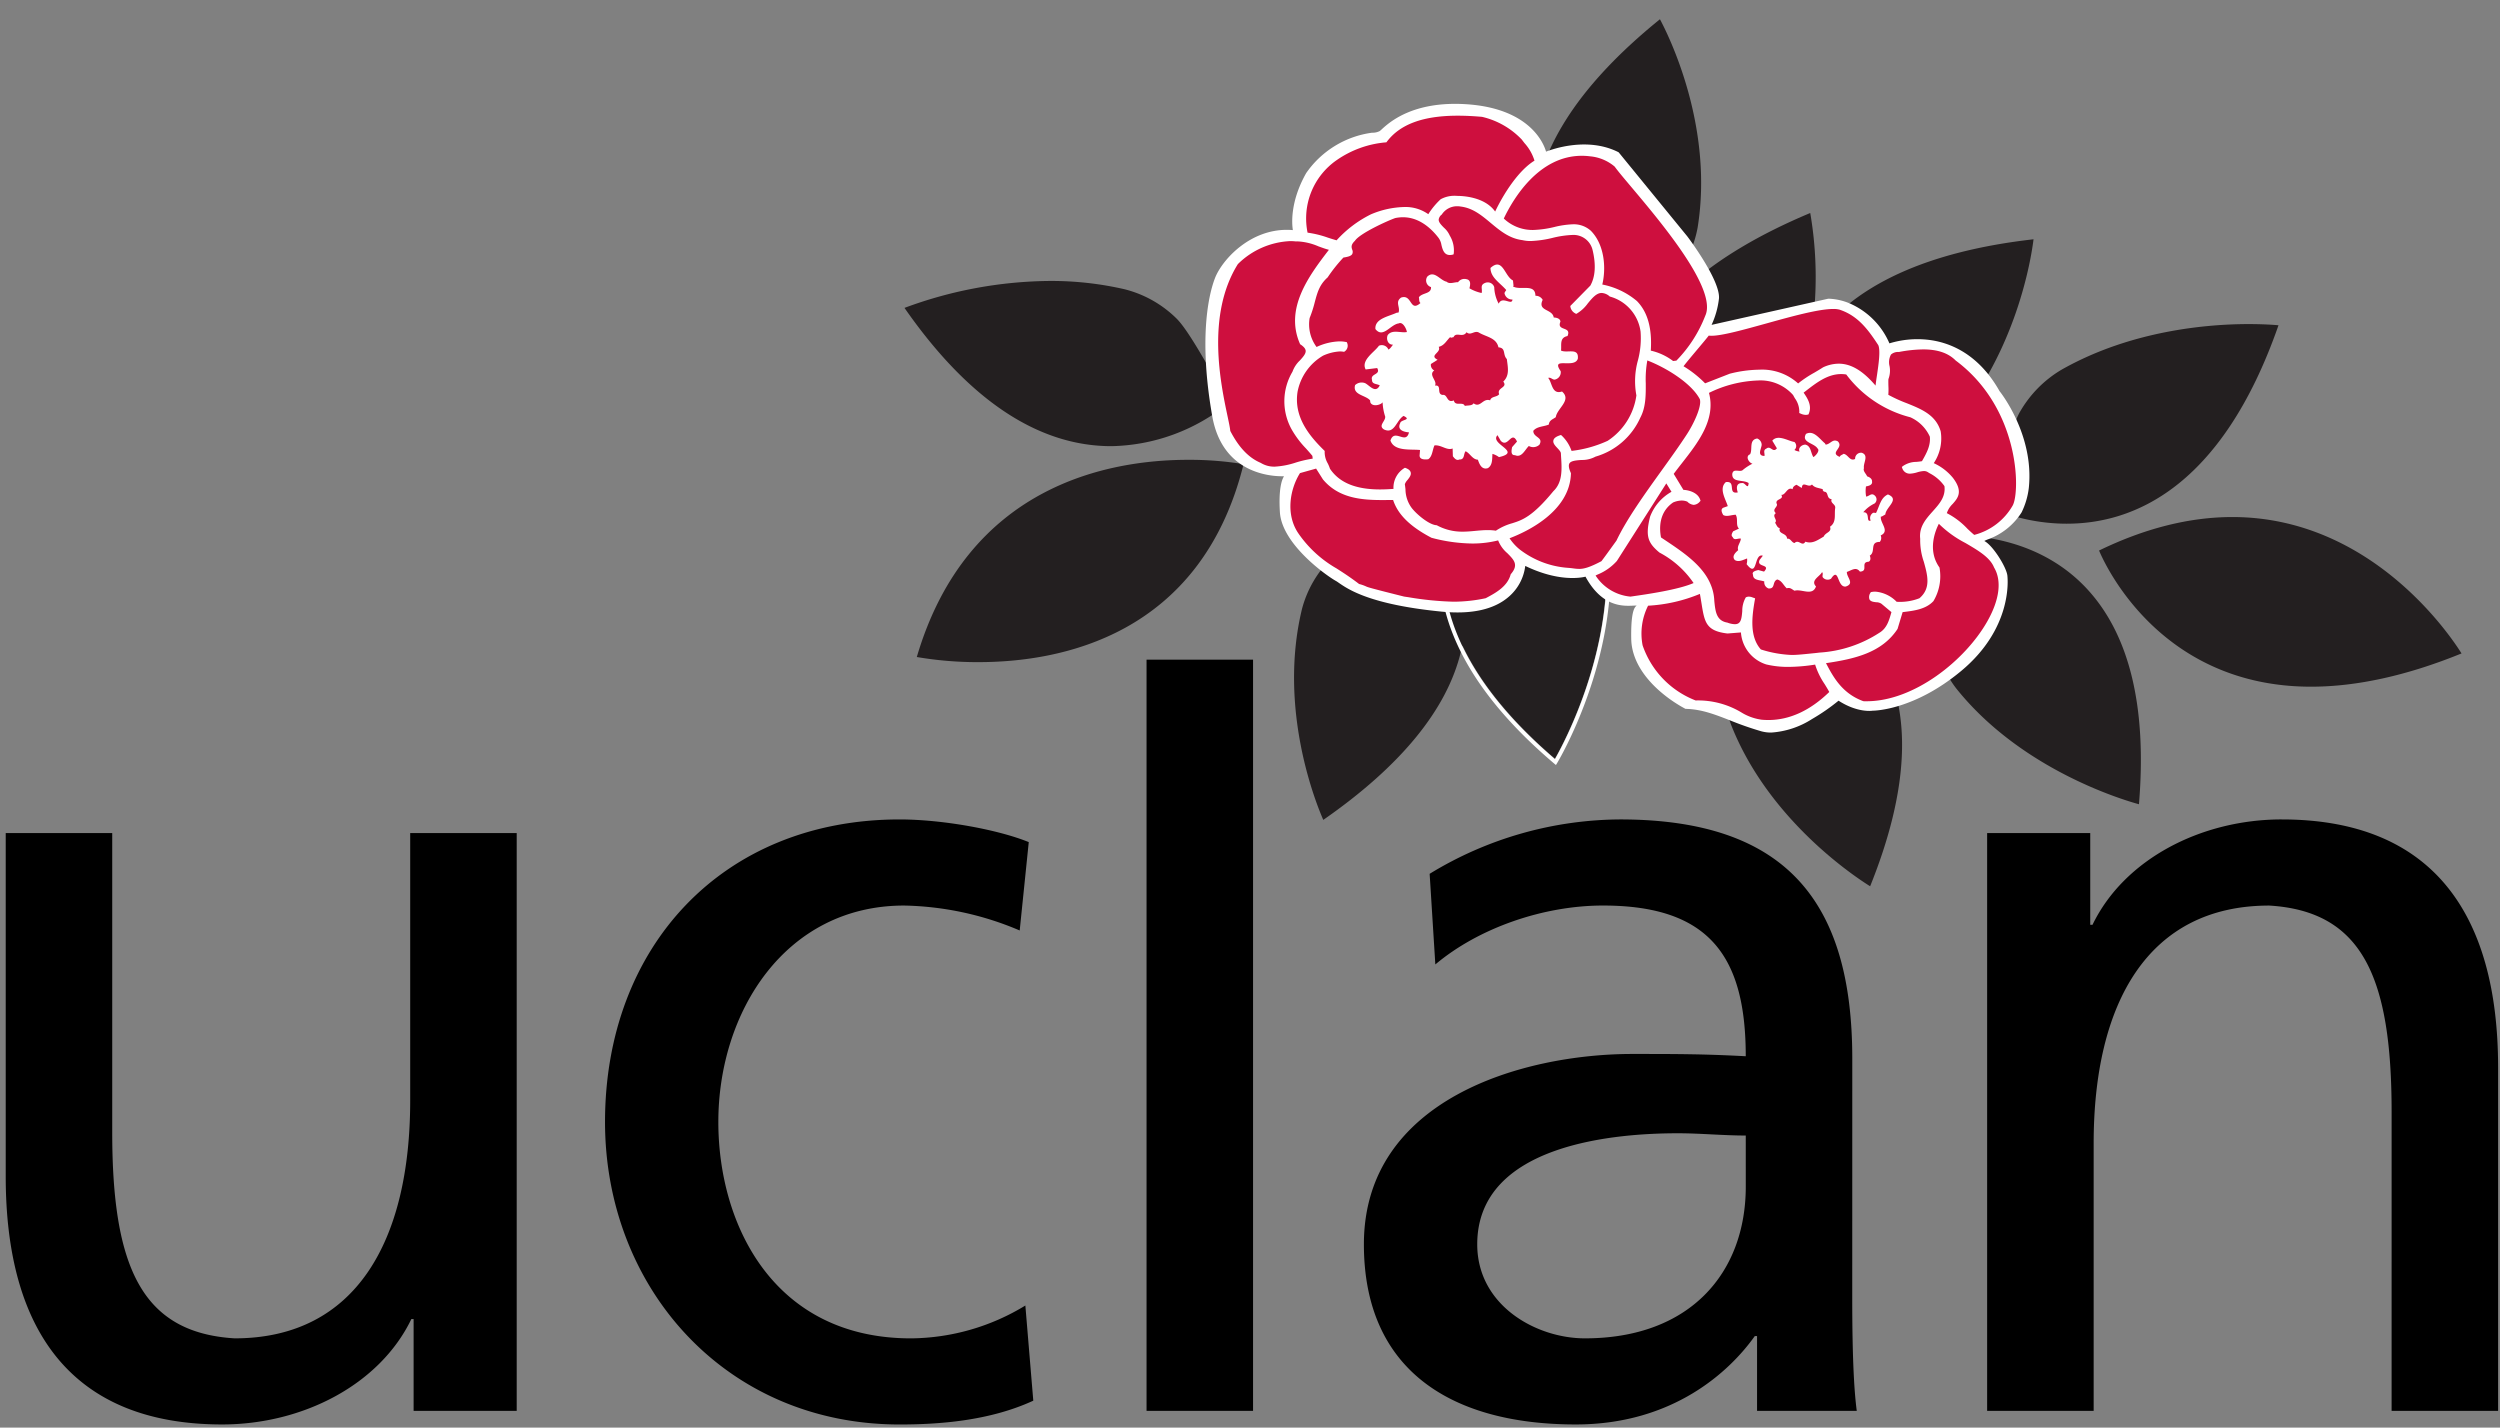
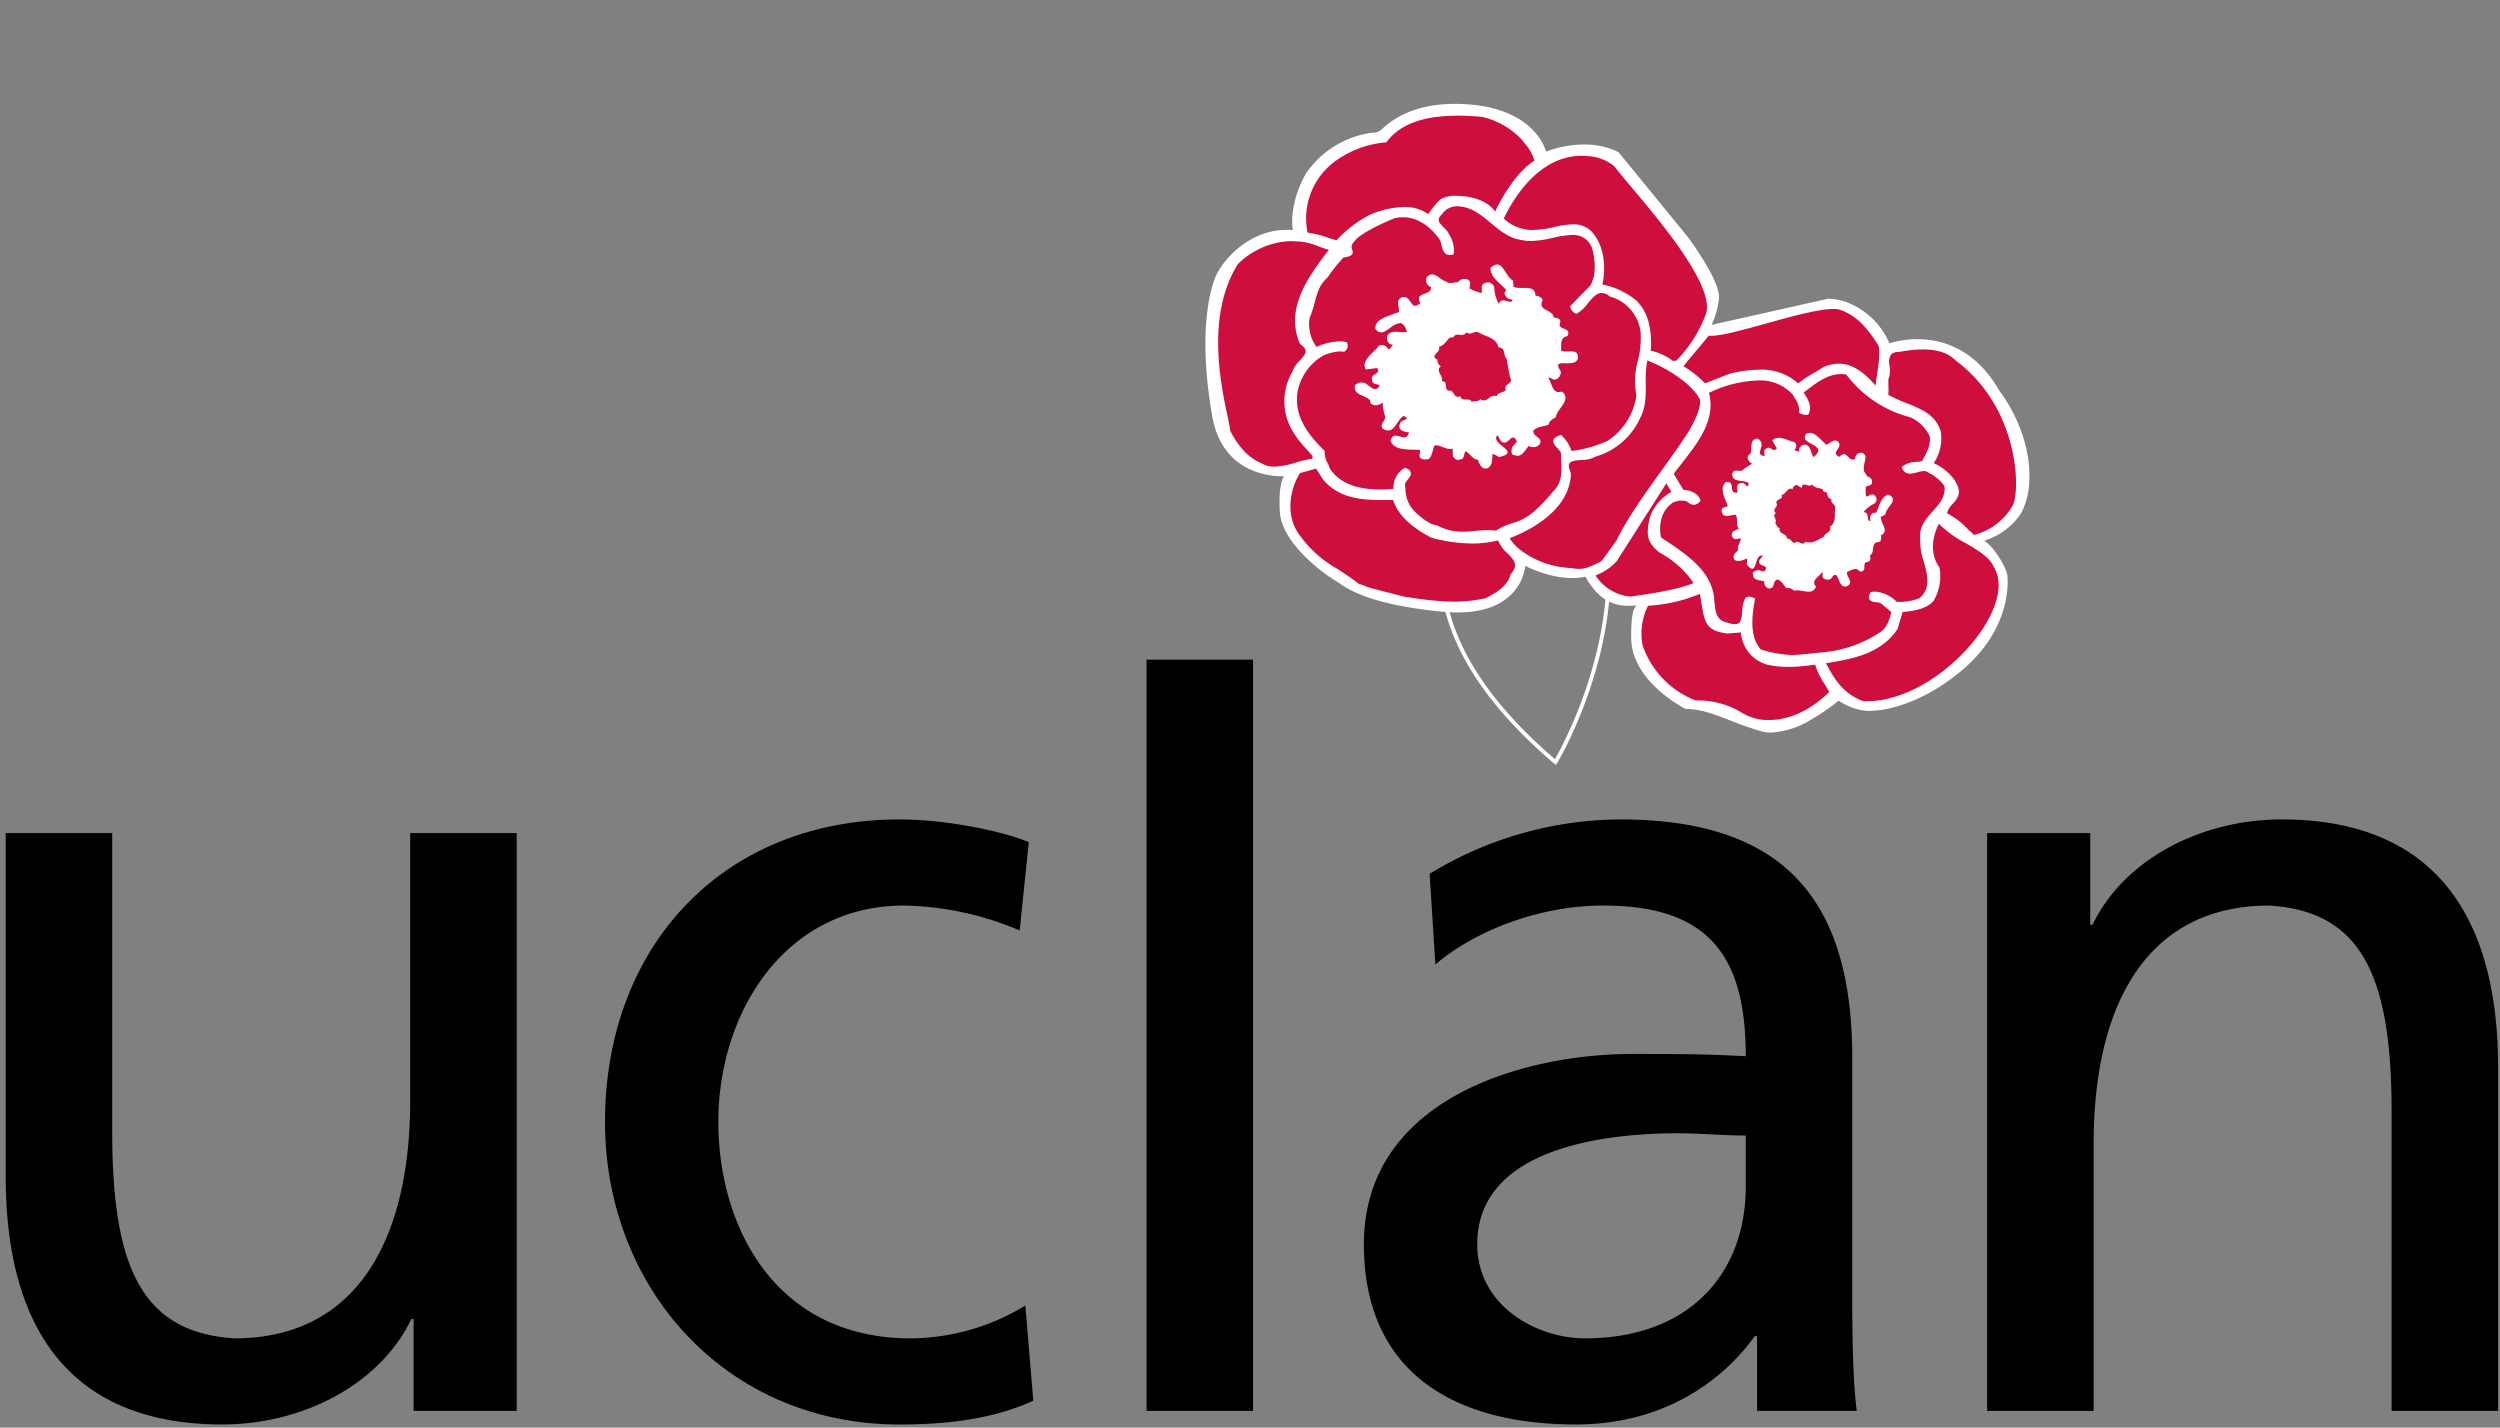
<svg xmlns="http://www.w3.org/2000/svg" id="svg4281" width="1098px" height="627px" viewBox="-0.029 0 450.057 257">
  <rect x="-0.029" y="0" width="450.057" height="257" fill="#808080" stroke="none" />
  <defs>
    <style>
      .cls-1 {
        fill: #231f20;
      }

      .cls-2 {
        fill: #fff;
      }

      .cls-3 {
        fill: #ce0f3e;
      }
    </style>
  </defs>
  <title>University_of_Central_Lancashire_Logo</title>
  <g id="layer1">
    <g>
-       <path class="cls-1" d="M336.639,159.549c-2.688-1.669-18.367-11.979-25.072-29.178a18.831,18.831,0,0,1-.784-10.316c.441-2.456,3.122-7.716,5.487-12.357.746-1.463,1.476-2.9,2.125-4.215,2.02.437,13.985,3.455,20.179,14.642C344.24,128.36,343.589,142.295,336.639,159.549ZM238.193,147.6c-1.271-2.89-8.2-19.906-3.838-37.958a19.925,19.925,0,0,1,5.289-9.133c1.775-1.839,6.993-4.846,11.6-7.5,1.463-.843,2.9-1.669,4.2-2.442a30.022,30.022,0,0,1,4.268,5.723l.53.912.208-1.034A35.774,35.774,0,0,1,271.1,77.716c1.141.829,2.4,1.716,3.685,2.622,4.138,2.917,8.828,6.223,10.3,8.173a18.788,18.788,0,0,1,3.875,9.521c1.74,18.643-7.46,35.724-9.071,38.548-7.43-6.365-12.867-12.89-16.163-19.4l-.493-.975-.253,1.063C260.5,127.684,252.167,137.889,238.193,147.6Zm146.838-2.816c-3.089-.844-21.285-6.318-32.89-20.846a18.877,18.877,0,0,1-3.835-9.6c-.309-2.46.705-8.221,1.6-13.3.28-1.588.554-3.144.784-4.57.339-.025.951-.059,1.773-.059,4.337,0,15.292.949,23.337,9.735C383.382,114.423,386.486,127.423,385.031,144.788Zm30.981-21.164c-26.873,0-36.911-21.547-38.164-24.512,8.222-4,16.295-6.029,24-6.029,25,0,39.273,21.375,41.255,24.553-9.748,3.974-18.858,5.988-27.086,5.988ZM176.151,119.2a64.533,64.533,0,0,1-11.135-.923c9.085-30.872,34.481-35.5,48.853-35.5a60.5,60.5,0,0,1,9.975.781c-7.7,31-33.155,35.64-47.69,35.64Zm195.9-24.921a34.344,34.344,0,0,1-13.555-2.8c.375-1.407.762-2.948,1.156-4.521,1.256-5,2.68-10.674,3.977-12.849a20.877,20.877,0,0,1,7.511-7.581c12.6-7.123,26.5-8.187,33.663-8.187,2.606,0,4.5.138,5.351.214-10.294,29.5-26.384,35.722-38.1,35.722Zm-75.814-3.611c-1.037-1.7-6.586-11.613-3.036-23.368,3.5-11.6,14.49-21.342,32.655-28.955a68.009,68.009,0,0,1,.083,22.531l.721.3c6.973-9.829,20.226-15.917,39.394-18.1-.389,3.2-3.127,21.4-16.109,35.223a21.391,21.391,0,0,1-9.229,5.541c-2.472.779-8.508.958-13.833,1.114-1.683.05-3.332.1-4.841.163a29.866,29.866,0,0,1-.731-7.687l-.747-.21a21.072,21.072,0,0,1-6.735,7c-2.134,1.427-7.862,3.281-12.917,4.917C299.278,89.656,297.684,90.172,296.232,90.664ZM200.044,80.32c-13.224,0-25.753-8.375-37.246-24.892a76.617,76.617,0,0,1,26.217-4.851,58.754,58.754,0,0,1,13.428,1.5,20.4,20.4,0,0,1,9.231,5.169c1.819,1.72,4.686,6.762,7.215,11.21.8,1.409,1.586,2.79,2.324,4.044a34.349,34.349,0,0,1-21.167,7.82ZM286,61.5c-1.5-1.324-9.972-9.333-9.953-21.693.019-11.92,7.673-24.146,22.752-36.342,1.489,2.778,9.74,19.229,6.781,37.526A19.843,19.843,0,0,1,301,50.457c-1.632,1.958-6.612,5.331-11.008,8.306C288.6,59.708,287.235,60.633,286,61.5Z" />
      <path class="cls-2" d="M289.7,97.963a19.545,19.545,0,0,0-4.023-9.9c-1.544-2.045-6.083-5.245-10.474-8.339-1.377-.97-2.723-1.919-3.926-2.8l-.219-.16-.209.173c-.117.1-11.636,9.768-11.743,24.838-.084,11.978,6.865,23.984,20.655,35.687l.311.265.213-.349C280.4,137.191,291.621,118.529,289.7,97.963Zm-9.8,38.7c-13.41-11.474-20.171-23.205-20.092-34.872.093-13.64,9.753-22.774,11.285-24.137,1.148.834,2.416,1.728,3.711,2.641,4.145,2.921,8.841,6.231,10.319,8.189a18.842,18.842,0,0,1,3.885,9.546C290.76,116.807,281.422,134,279.9,136.659Z" />
    </g>
    <path class="cls-2" d="M359.938,70.415c-3.851-6.829-9.075-8.792-12.78-9.236a17.21,17.21,0,0,0-7.048.634,13.734,13.734,0,0,0-6.863-7.062,10.53,10.53,0,0,0-4.144-.979l-21.009,4.713a15.51,15.51,0,0,0,1.334-4.773c.224-3.274-5.46-10.837-5.706-11.163L291.386,27.442l-.052-.042c-5.556-2.817-11.9-.552-13.038-.1-.338-1.219-2.715-7.833-14.492-8.546-9.5-.571-13.71,3.265-15.091,4.526a4.059,4.059,0,0,1-.369.318,2.738,2.738,0,0,1-1.318.293h-.048a17.215,17.215,0,0,0-11.861,7.265c-2.976,5.248-2.56,9.3-2.4,10.27-.377-.033-.746-.049-1.111-.049-6.377,0-11.111,4.863-12.682,8.158-.388.814-3.7,8.444-.718,25.4,1.858,10.554,10.935,10.853,12.917,10.8-.387.6-1,2.25-.742,6.474.357,5.8,8.476,11.484,10.06,12.362.146.081.326.2.553.361,1.7,1.171,5.67,3.915,18.513,5.177,5.392.533,9.473-.385,12.123-2.72a8.7,8.7,0,0,0,2.922-5.51c6.017,2.914,10.067,2.13,10.843,1.935,2.978,5.481,6.746,5.3,8.576,5.218.213-.01.48-.023.656-.012a.765.765,0,0,0-.153.113c-.615.577-.9,2.552-.844,5.873.069,4.031,2.718,7.241,4.926,9.225a24.71,24.71,0,0,0,4.809,3.364l.069.017c2.843.064,5.244,1,8.024,2.087a57.271,57.271,0,0,0,5.587,1.949,6.609,6.609,0,0,0,1.78.231,15.491,15.491,0,0,0,7.358-2.44,35.824,35.824,0,0,0,4.768-3.3c3.447,2.229,6.065,1.818,6.147,1.8h.01c.3,0,7.449-.09,15.937-7.163,9.087-7.566,8.405-16.2,8.3-17.157-.17-1.511-2.552-5.334-4.071-6.183a.691.691,0,0,1-.076-.049,4.5,4.5,0,0,1,.645-.289,11.962,11.962,0,0,0,6.063-4.86,13.651,13.651,0,0,0,1.294-4.37C366.232,78.231,359.986,70.469,359.938,70.415Z" />
    <path class="cls-3" d="M318.313,129.62q-.58,0-1.176-.053a9.372,9.372,0,0,1-3.768-1.368,15.171,15.171,0,0,0-8.144-2.1,16.287,16.287,0,0,1-9.549-9.927,11.17,11.17,0,0,1,.988-7.131,28.342,28.342,0,0,0,9.33-2.127c.111.614.2,1.176.284,1.69.551,3.42.8,4.98,4.677,5.441l2.424-.191a6.523,6.523,0,0,0,4.563,5.761,16.7,16.7,0,0,0,3.994.44,32.153,32.153,0,0,0,4.8-.412,13.287,13.287,0,0,0,1.7,3.495c.288.468.586.951.847,1.436C325.833,127.922,322.142,129.62,318.313,129.62Zm17.705-3.375c-.2,0-.4,0-.6-.013-3.852-1.4-5.45-4.412-6.727-6.848,5.2-.771,10.064-1.886,12.882-6.161l.913-3.027.056-.007c2.027-.246,4.122-.5,5.494-1.979a8.744,8.744,0,0,0,1.1-5.977l-.012-.066-.039-.055c-2.185-3.112-.664-6.681-.076-7.816a19.59,19.59,0,0,0,4.781,3.456c2.28,1.332,4.434,2.591,5.154,4.4,1.429,2.384.992,5.814-1.208,9.7-4,7.073-13.22,14.389-21.724,14.389Zm-13.507-8.337a20.746,20.746,0,0,1-5.547-.995c-2.042-2.3-1.628-5.821-1.076-8.945l.045-.255-.425-.146a1.892,1.892,0,0,0-.689-.16,1.287,1.287,0,0,0-.456.085l-.084.031-.054.073a4.827,4.827,0,0,0-.606,2.41c-.124,1.466-.255,2.365-1.339,2.365a4.167,4.167,0,0,1-1.342-.288c-1.989-.332-2.157-1.987-2.353-3.9a8.331,8.331,0,0,0-.657-2.963c-1.4-3.423-4.929-5.786-8.039-7.871l-.9-.6c-.311-1.64-.4-4.521,2.182-6.294a4.113,4.113,0,0,1,1.542-.346,2.71,2.71,0,0,1,1.017.2,1.823,1.823,0,0,0,1.15.578,1.561,1.561,0,0,0,1.108-.6l.122-.128-.054-.168c-.389-1.228-1.839-1.735-3.033-1.809l-1.746-2.873c.481-.652,1-1.312,1.521-1.981,2.862-3.662,6.1-7.8,4.828-12.6a21.593,21.593,0,0,1,8.773-2.23,7.841,7.841,0,0,1,6.379,2.63c.078.163.2.372.321.581a4.112,4.112,0,0,1,.788,2.43l-.012.211.194.083a2.392,2.392,0,0,0,.965.256,1.549,1.549,0,0,0,.354-.042l.148-.035.059-.141c.614-1.464-.223-2.747-.932-3.786l.4-.308c1.927-1.492,3.92-3.035,6.359-3.035a5.832,5.832,0,0,1,.917.073,20.87,20.87,0,0,0,11.525,7.7,6.978,6.978,0,0,1,3.521,3.492c.163,1.515-.508,2.85-1.417,4.415-.321.062-.653.095-.982.128a4.268,4.268,0,0,0-2.485.782l-.159.138.075.2a1.405,1.405,0,0,0,1.395,1,5.139,5.139,0,0,0,1.247-.224A5.131,5.131,0,0,1,346.3,84.8a1.278,1.278,0,0,1,.687.174l.34.212a7.386,7.386,0,0,1,2.688,2.325c.241,1.915-.9,3.187-2.1,4.533-1.232,1.376-2.506,2.8-2.263,4.958a11.743,11.743,0,0,0,.651,4.131c.679,2.449,1.319,4.762-.789,6.565a9.6,9.6,0,0,1-4.105.635,6.088,6.088,0,0,0-3.826-1.825,3.7,3.7,0,0,0-.684.063l-.144.027-.067.128a1.321,1.321,0,0,0-.17,1.176c.212.4.72.458,1.212.515a1.716,1.716,0,0,1,.936.267l1.807,1.513-.039.134c-.393,1.382-.8,2.81-2.166,3.605a22.223,22.223,0,0,1-10.721,3.542l-.736.085-.755.076C324.489,117.8,323.455,117.908,322.511,117.908Zm-60.876-9.588a56.242,56.242,0,0,1-8.1-.806l-.783-.113c-6.373-1.594-6.586-1.7-6.856-1.831a7.115,7.115,0,0,0-1.257-.437c-1.608-1.234-2.921-2.074-4.08-2.815a20.965,20.965,0,0,1-6.872-6.33C231.365,92.56,232.217,88,234,85.169l2.9-.812,1.229,1.947c2.852,3.432,7.037,3.717,10.739,3.717.546,0,1.093-.007,1.636-.014l.258,0c.859,2.625,3.063,4.792,6.913,6.806A29.681,29.681,0,0,0,265,97.846a18.888,18.888,0,0,0,4.67-.561,5.857,5.857,0,0,0,1.653,2.3c1.205,1.213,2.076,2.089.656,3.743l-.044.051-.018.064c-.608,2.192-2.762,3.333-4.492,4.25A27.781,27.781,0,0,1,261.635,108.32Zm31.856-.915a8.368,8.368,0,0,1-6.28-3.8l.313-.153a9.461,9.461,0,0,0,3.521-2.464l8.9-13.965.933,1.511a8.614,8.614,0,0,0-3.854,4.482c-.893,3.57-.361,4.74,1.685,6.456a17.05,17.05,0,0,1,6.147,5.49c-2.776,1.212-8.392,2.017-11.143,2.411Zm-9.232-4.989a7.922,7.922,0,0,1-1.027-.088c-.324-.042-.677-.087-1.095-.111a16.067,16.067,0,0,1-8.614-3.327,9,9,0,0,1-1.8-1.99c2.969-1.123,10.862-4.758,11.05-11.657l0-.068-.028-.062c-.355-.794-.437-1.363-.24-1.691.285-.479,1.24-.549,2.164-.617a5.059,5.059,0,0,0,2.529-.6,12.709,12.709,0,0,0,8.069-7.017c1-1.871.989-4.051.98-6.16a19.022,19.022,0,0,1,.281-4.141c3.676,1.428,8.021,4.229,9.452,6.978.4,1.348-1.2,4.579-2.313,6.287-1.321,2.037-2.889,4.217-4.549,6.526-3.089,4.3-6.283,8.741-8.146,12.643-1.63,2.261-2.388,3.3-2.706,3.706C286.083,102.178,285.083,102.416,284.259,102.416Zm71.12-6.122c-.32-.257-.741-.649-1.221-1.1a13.619,13.619,0,0,0-3.714-2.815,4.056,4.056,0,0,1,1.048-1.652c.921-1.042,1.964-2.224.023-4.736a9.629,9.629,0,0,0-3.423-2.614,7.983,7.983,0,0,0,1.245-5.737c-.881-2.953-3.432-3.978-6.132-5.062a25.919,25.919,0,0,1-3.293-1.505,12.134,12.134,0,0,0,.017-1.569c-.01-.463-.023-1.09.006-1.26l0-.007a4.294,4.294,0,0,0,.2-2.321,2.884,2.884,0,0,1,.253-2.085,1.9,1.9,0,0,1,1.421-.463,24.3,24.3,0,0,1,4.383-.466c2.605,0,4.521.657,5.855,2.008,11.578,8.618,11.616,23.561,10.264,26.075A11.189,11.189,0,0,1,355.379,96.294ZM263.3,95.711a9.525,9.525,0,0,1-4.643-1.134l-.056-.029-.062,0c-1.284-.088-3.471-1.884-4.411-3.082a5.709,5.709,0,0,1-1.138-3.373c-.034-.3-.069-.611-.115-.921a2.234,2.234,0,0,1,.481-.766c.348-.44.706-.894.568-1.383-.091-.326-.386-.577-.9-.768l-.13-.048-.12.067a4.136,4.136,0,0,0-1.944,3.737c-.892.067-1.687.1-2.421.1-4.386,0-7.334-1.222-9.014-3.734a6.748,6.748,0,0,0-.4-.959,4.059,4.059,0,0,1-.555-2.094l.01-.138-.1-.1c-2.75-2.695-5.47-6.052-4.795-10.521a9.639,9.639,0,0,1,4.594-6.536,8.371,8.371,0,0,1,3.029-.763,3.994,3.994,0,0,1,.648.052l.1.018.093-.053a1.242,1.242,0,0,0,.47-1.531l-.059-.155-.162-.033a5.865,5.865,0,0,0-1.149-.109,10.465,10.465,0,0,0-4.135,1.009,6.831,6.831,0,0,1-1.249-5.207,21.074,21.074,0,0,0,.927-2.871c.469-1.75.839-3.134,2.317-4.45a27.316,27.316,0,0,1,2.759-3.487l.078-.082c.959-.146,1.392-.316,1.581-.618a.912.912,0,0,0,0-.807c-.134-.424-.271-.863.492-1.591.828-1.3,5.754-3.565,7.244-4.091a6.738,6.738,0,0,1,1.4-.151c2.912,0,5.068,1.988,6.363,3.655a2.865,2.865,0,0,1,.563,1.324c.2.811.458,1.821,1.521,1.821a2.047,2.047,0,0,0,.48-.062l.17-.041.048-.168a5.094,5.094,0,0,0-.713-3.22A4.023,4.023,0,0,0,259.923,41c-.5-.509-.972-.989-.954-1.471a1.334,1.334,0,0,1,.55-.9,3.274,3.274,0,0,1,2.8-1.5,3.571,3.571,0,0,1,.629.056c2.179.275,3.739,1.577,5.393,2.956s3.35,2.793,5.688,3.088a6.405,6.405,0,0,0,1.51.162,19.379,19.379,0,0,0,3.933-.568,17.615,17.615,0,0,1,3.519-.523A3.523,3.523,0,0,1,286.67,45c.638,2.64.5,4.808-.4,6.414l-3.608,3.669.014.14a1.65,1.65,0,0,0,.891,1.2l.14.086.147-.071a6.635,6.635,0,0,0,1.969-1.834c.795-.958,1.546-1.864,2.483-1.864a2.344,2.344,0,0,1,1.426.607l.048.038.059.016a7.593,7.593,0,0,1,5.469,6.277,15.523,15.523,0,0,1-.463,5.161,14,14,0,0,0-.287,6.342,11.67,11.67,0,0,1-5.171,8.176,21.652,21.652,0,0,1-6.5,1.818,6.913,6.913,0,0,0-1.775-2.758l-.128-.111-.161.052c-.724.234-1.106.521-1.2.9-.131.506.291.957.7,1.394.314.336.671.717.644,1l.026.46c.154,2.312.313,4.7-1.377,6.309-3.8,4.631-5.636,5.213-7.412,5.776a10.126,10.126,0,0,0-2.939,1.341,9.545,9.545,0,0,0-1.479-.107c-.742,0-1.486.07-2.207.138C264.836,95.64,264.073,95.711,263.3,95.711ZM229.425,84.006a4.577,4.577,0,0,1-2.488-.675c-2.174-.915-3.956-2.792-5.488-5.755-.047-.549-.235-1.439-.492-2.653-1.25-5.911-3.852-18.211,1.856-27.375a14.268,14.268,0,0,1,9.417-4.142,9.036,9.036,0,0,1,1.028.058c.146,0,.243-.005.339-.005a10.7,10.7,0,0,1,3.707.883c.615.226,1.248.458,1.9.631-3.659,4.742-7.979,10.584-5.216,16.913l.036.081.072.049c.576.384.878.746.923,1.105.067.545-.468,1.138-1.035,1.766a5.163,5.163,0,0,0-1.334,2.025,10.42,10.42,0,0,0-.126,10.441,17.162,17.162,0,0,0,2.556,3.387c.391.438.781.877,1.15,1.328l.057.5a20.513,20.513,0,0,0-3.033.7,14.6,14.6,0,0,1-3.826.74Zm108.19-14.587c-2.295-2.69-4.416-3.949-6.637-3.949a6.739,6.739,0,0,0-2.814.66c-.562.363-1.094.675-1.621.985a20.173,20.173,0,0,0-2.867,1.913,9.668,9.668,0,0,0-6.97-2.477,22.548,22.548,0,0,0-5.345.728l-4.431,1.73a19.65,19.65,0,0,0-3.885-3.075c.477-.636,1.557-1.921,2.524-3.073.888-1.056,1.668-1.984,2.016-2.443a3.761,3.761,0,0,0,.488.028c1.894,0,5.732-1.066,9.8-2.194,4.654-1.292,9.467-2.629,12.133-2.629a4.286,4.286,0,0,1,1.125.122c3.3,1.094,5.116,3.545,6.979,6.4.411.972.051,3.421-.238,5.39C337.765,68.236,337.671,68.878,337.615,69.418Zm-36.447-4.427a10.45,10.45,0,0,0-4.015-1.87c.251-4.032-.569-6.954-2.5-8.929a13.758,13.758,0,0,0-6.232-2.972c.723-3.016.386-7.216-2.071-9.687a4.575,4.575,0,0,0-3.223-1.156,16.347,16.347,0,0,0-3.32.483,18.578,18.578,0,0,1-3.856.54,7.5,7.5,0,0,1-5.263-2.062c1.694-3.554,6.276-11.292,14.043-11.292a11.866,11.866,0,0,1,1.48.094,7.934,7.934,0,0,1,4.438,1.851c.547.765,1.635,2.056,3.012,3.691,5.431,6.449,15.539,18.455,13.288,23.177a23.828,23.828,0,0,1-5.191,8.062ZM240.586,43.263c-.523-.146-1.041-.312-1.559-.479a18.285,18.285,0,0,0-3.663-.9A12.764,12.764,0,0,1,240.644,28.8a18.2,18.2,0,0,1,8.77-3.168l.139-.008.083-.111c2.375-3.154,6.55-4.687,12.763-4.687,1.321,0,2.753.068,4.375.209a14.363,14.363,0,0,1,7.155,4.092c.153.206.319.42.485.634a8.382,8.382,0,0,1,1.8,3.16c-2.841,1.731-5.521,5.879-7.082,9.162-1.858-2.606-5.686-2.818-6.866-2.818a5.2,5.2,0,0,0-2.938.6,13.327,13.327,0,0,0-2.231,2.693,7.1,7.1,0,0,0-4.371-1.289,16.257,16.257,0,0,0-5.954,1.314A20.75,20.75,0,0,0,240.586,43.263Z" />
    <path class="cls-2" d="M338.692,93.007l.683-.39c.1-1.345,2.683-2.718.467-3.606-1.314.592-1.477,2.024-2.143,3.331-.209.017-.463-.143-.662.073a1.076,1.076,0,0,0-.3,1.3c-.927.331-.007-1.537-1.331-1.5a5.909,5.909,0,0,1,2.024-1.571.93.93,0,0,0,.056-1.422c-.613-.571-.969.094-1.564.178a5.39,5.39,0,0,1-.031-1.833c.394-.07,1.209-.23,1.091-.881.031-.484-.422-.787-.888-.934-.171-.463-.784-.937-.568-1.474-.178-.927.944-2.286-.376-2.766a1.064,1.064,0,0,0-1.216,1.108c-.951.495-1.237-.784-2.073-.923-.216.178-.61.247-.7.554-1.937-.794.819-1.6-.334-2.791-.965-.526-1.32.5-2.192.585l-.132-.233c-.965-.784-2.021-2.442-3.411-1.7-.9,1.547,1.474,1.627,2.073,2.62.5.383-.334,1.324-.739,1.554-.5-.739-.411-2.024-1.463-2.244-.645.007-1.355.617-1.028,1.251a2.513,2.513,0,0,1-.93-.286.965.965,0,0,0,0-1.439c-1.132-.174-2.976-1.435-3.982-.24l.829,1.376c-.732.934-1.115-.592-1.906.063-.651.268-.216.9-.338,1.324l-.352-.052c-.85-.233-.223-1.261-.143-1.927a1.233,1.233,0,0,0-.815-1.174c-1.523.251-.777,1.934-1.265,2.826l-.24.139c-.589.544.216,1.519.676,1.571a8.337,8.337,0,0,0-1.819,1.192c-.6.345-1.641-.394-1.829.638-.091,1.641,1.948.99,2.944,1.655-.1,1.345-.631-.153-1.185.007-1.143-.014-.993,1.035-.766,1.676-1.93.387-.192-2.1-2.15-1.854-1.3,1.157-.045,3.059.345,4.327l-.714.254c-.669.226-.355.923-.1,1.345.6.373,1.5-.035,2.24-.049.488.8-.049,1.881.589,2.491l-1.049.495c-.132.233-.477.739-.08,1.031.268.714.962.164,1.467.286-.021.679-.746,1.355-.477,2.073-.491.436-1.219,1.108-.6,1.784.693.425,1.495-.035,2.2-.289a2.7,2.7,0,0,1-.08,1.024c2.052,2.683,1.247-2.045,2.92-1.516l-.575.742c-.665,1.408,2.1.7.791,2.115l-1.035-.279c-.331.084-1.258.254-.948.854-.017,1.038,1.261.92,2.028,1.2a1.169,1.169,0,0,0,.763,1.261c1.293.084.606-1.226,1.561-1.617.822.2,1.125,1.056,1.718,1.589.634-.209.923.192,1.4.435,1.286-.376,3.223,1.035,3.864-.773-1.049-1.1.7-1.787,1.087-2.575.265.261,0,.62.118.909a1.11,1.11,0,0,0,1.512.268c1.467-2.23,1.035,1.617,2.641,1.418,1.672-.547.129-1.669.2-2.631.815-.265,1.659-1,2.345-.056,1.638-.066,0-1.7,1.571-1.777.429-.192.355-.766.206-1.1,1.143-.7-.084-2.467,1.8-2.47a1.089,1.089,0,0,0,.164-1.167c1.735-.791-.181-2.265.038-3.421Zm-57.7-29.9c.122-1.021-.314-2.313,1.167-2.61.787-1.833-2.017-.815-1.279-2.585,0-.561-.728-.753-1.2-.753-.237-1.6-2.982-1.094-1.99-3.178a1.433,1.433,0,0,0-1.307-.735c-.024-2.293-2.784-.892-4.042-1.693l.1-.122-.1-.941c-1.543-.763-1.819-4.261-4.049-2.251.021,1.735,1.634,2.6,2.836,3.969-.091.233-.418.443-.265.76a1.381,1.381,0,0,0,1.39.951c-.1,1.188-1.833-.728-2.484.753a6.7,6.7,0,0,1-.8-2.982,1.22,1.22,0,0,0-1.655-.753c-1.007.4-.4,1.115-.62,1.812a7.344,7.344,0,0,1-2.192-.85c.122-.463.362-1.446-.477-1.624a1.412,1.412,0,0,0-1.571.526c-.645-.031-1.53.415-2.052-.084-1.2-.244-2.226-2.136-3.488-.916a1.245,1.245,0,0,0,.672,1.881c.084,1.275-1.582.976-2.185,1.836.1.324-.031.784.289,1.028-1.965,1.749-1.467-1.669-3.495-.972-1.132.812-.1,1.69-.456,2.686l-.348.042c-1.439.679-3.968,1.049-3.815,2.934,1.362,1.742,2.707-.833,4.205-1.017.718-.369,1.4,1,1.46,1.557-1.146.2-2.627-.519-3.446.537-.328.711.028,1.787.955,1.732-.258.31-.5.735-.836.885a1.279,1.279,0,0,0-1.711-.686c-.8,1.16-3.272,2.585-2.383,4.268l2.073-.254c.725,1.258-1.293.948-.927,2.132-.024.847.948.669,1.4,1.007l-.254.366c-.725.819-1.613-.362-2.359-.773a1.719,1.719,0,0,0-1.833.338c-.5,1.794,1.892,1.784,2.7,2.753l.035.328c.334.913,1.92.495,2.216.01a9.513,9.513,0,0,0,.467,2.575c.091.833-1.338,1.624-.209,2.324,1.909.888,2.209-1.669,3.519-2.446,1.547.767-.512.624-.61,1.307-.62,1.254.7,1.592,1.582,1.655-.557,2.313-2.6-.8-3.338,1.474.693,1.99,3.617,1.519,5.327,1.7l-.073.906c-.08.847.913.84,1.544.763.763-.488.749-1.662,1.125-2.491,1.209-.146,2.209.962,3.272.554l.042,1.394c.2.254.62.878,1.171.585,1,.049.707-.986,1.118-1.481.8.348,1.216,1.477,2.216,1.519.258.756.676,1.881,1.8,1.519.875-.554.749-1.662.822-2.568a3.639,3.639,0,0,1,1.174.585c4.272-.969-1.784-2.359-.265-3.948l.578,1c1.324,1.408,1.937-1.976,2.934.146l-.881,1c-.07.4-.355,1.5.512,1.449,1.226.526,1.763-.944,2.5-1.652a1.625,1.625,0,0,0,1.906-.233c.773-1.383-1.136-1.261-1.1-2.5.665-.812,1.843-.728,2.791-1.125.084-.8.714-.927,1.254-1.331.23-1.6,2.927-3.045,1.118-4.62-1.857.62-1.76-1.634-2.491-2.442.449-.164.735.3,1.143.307a1.337,1.337,0,0,0,1.108-1.533c-1.871-2.686,2.474-.362,3.087-2.23C284.245,62.489,282.1,63.646,280.99,63.109Z" />
-     <path class="cls-3" d="M271.237,64.639c-.791-.8-.1-2-1.512-2.108-.376-1.753-2.2-1.864-3.512-2.658-.812-.46-1.505.634-2.226-.063-.693,1.094-1.885-.16-2.352.9-.178-.031-.5.23-.585-.038-.686.645-1.052,1.53-2.08,1.77.53,1.056-1.812,1.509-.2,2.324l-1.2.76a1.1,1.1,0,0,0,.6,1.16c-1.132.812.62,1.885.129,2.732,1.324-.164.223,1.484,1.355,1.679.972-.171.7,1.54,2.038.986.244,1.146,1.648.136,1.976.99.575-.125,1.289.01,1.582-.47,1.213.913,1.641-.986,2.979-.533.206-.756,1.219-.544,1.624-1.1-.484-1.23,1.624-1.15.742-2.275C271.8,67.541,271.4,66.078,271.237,64.639ZM330.35,91.457c.1-.725-.944-.85-.638-1.589-1.045-.122-.456-1.383-1.411-1.352-.028-.136-.328-.275-.153-.429-.7-.268-1.488-.227-1.979-.871-.645.728-1.711-.77-1.836.638l-.948-.585c-.383.167-.679.387-.7.808-.965-.523-1.244,1.073-2.035,1.014.53.878-1.063.659-.864,1.523.429.627-.958,1.007-.122,1.766-.794.557.408,1.206-.143,1.728.272.359.387.909.847.955-.324,1.16,1.258.826,1.32,1.92.638-.112.787.679,1.338.777.78-.76,1.373.756,1.955-.247,1.258.463,2.247-.31,3.293-.906.362-.829,1.491-.753,1.139-1.784C330.629,93.977,330.151,92.653,330.35,91.457Z" />
+     <path class="cls-3" d="M271.237,64.639c-.791-.8-.1-2-1.512-2.108-.376-1.753-2.2-1.864-3.512-2.658-.812-.46-1.505.634-2.226-.063-.693,1.094-1.885-.16-2.352.9-.178-.031-.5.23-.585-.038-.686.645-1.052,1.53-2.08,1.77.53,1.056-1.812,1.509-.2,2.324a1.1,1.1,0,0,0,.6,1.16c-1.132.812.62,1.885.129,2.732,1.324-.164.223,1.484,1.355,1.679.972-.171.7,1.54,2.038.986.244,1.146,1.648.136,1.976.99.575-.125,1.289.01,1.582-.47,1.213.913,1.641-.986,2.979-.533.206-.756,1.219-.544,1.624-1.1-.484-1.23,1.624-1.15.742-2.275C271.8,67.541,271.4,66.078,271.237,64.639ZM330.35,91.457c.1-.725-.944-.85-.638-1.589-1.045-.122-.456-1.383-1.411-1.352-.028-.136-.328-.275-.153-.429-.7-.268-1.488-.227-1.979-.871-.645.728-1.711-.77-1.836.638l-.948-.585c-.383.167-.679.387-.7.808-.965-.523-1.244,1.073-2.035,1.014.53.878-1.063.659-.864,1.523.429.627-.958,1.007-.122,1.766-.794.557.408,1.206-.143,1.728.272.359.387.909.847.955-.324,1.16,1.258.826,1.32,1.92.638-.112.787.679,1.338.777.78-.76,1.373.756,1.955-.247,1.258.463,2.247-.31,3.293-.906.362-.829,1.491-.753,1.139-1.784C330.629,93.977,330.151,92.653,330.35,91.457Z" />
    <path d="M206.376,253.991h19.173V118.753H206.376Zm-42.413-13.055c-24.682,0-34.675-20.4-34.675-38.957,0-19.787,12.034-38.96,33.452-38.96a55.54,55.54,0,0,1,20.8,4.488l1.631-15.909c-5.505-2.244-15.5-4.08-23.253-4.08-31.818,0-53.029,22.846-53.029,54.461,0,29.779,21.619,54.461,53.029,54.461,6.937,0,16.114-.613,24.069-4.286l-1.428-17.132A40.04,40.04,0,0,1,163.963,240.936ZM73.816,198.1c0,25.292-9.791,42.834-31.615,42.834-16.724-1.021-22.027-12.85-22.027-37.124V149.968H1v61.8c0,27.943,12.034,44.667,38.957,44.667,14.484,0,28.351-7.136,34.065-18.968h.408v16.522h18.56V149.968H73.816Zm259.608-7.544c0-28.354-12.038-43.04-41.814-43.04a66.269,66.269,0,0,0-34.27,9.791l1.024,16.316c7.745-6.526,19.375-10.606,30.183-10.606,19.177,0,25.7,9.181,25.7,27.131-7.55-.411-12.853-.411-20.4-.411-19.787,0-48.343,8.16-48.343,34.267,0,22.64,15.707,32.431,38.141,32.431,17.543,0,27.741-9.585,32.229-15.909h.408v13.463h17.95c-.408-3.059-.815-8.568-.815-20.4Zm-19.173,23.048c0,15.5-10,27.33-28.964,27.33-8.77,0-19.379-5.913-19.379-16.93,0-18.355,25.7-19.989,36.1-19.989,4.08,0,8.16.408,12.24.408Zm96.48-66.089c-14.484,0-28.351,7.139-34.061,18.971h-.408V149.966H357.7V253.99h19.177V205.856c0-25.3,9.787-42.834,31.615-42.834,16.724,1.017,22.023,12.85,22.023,37.12V253.99h19.173v-61.8C449.687,164.244,437.653,147.517,410.731,147.517Z" />
  </g>
</svg>